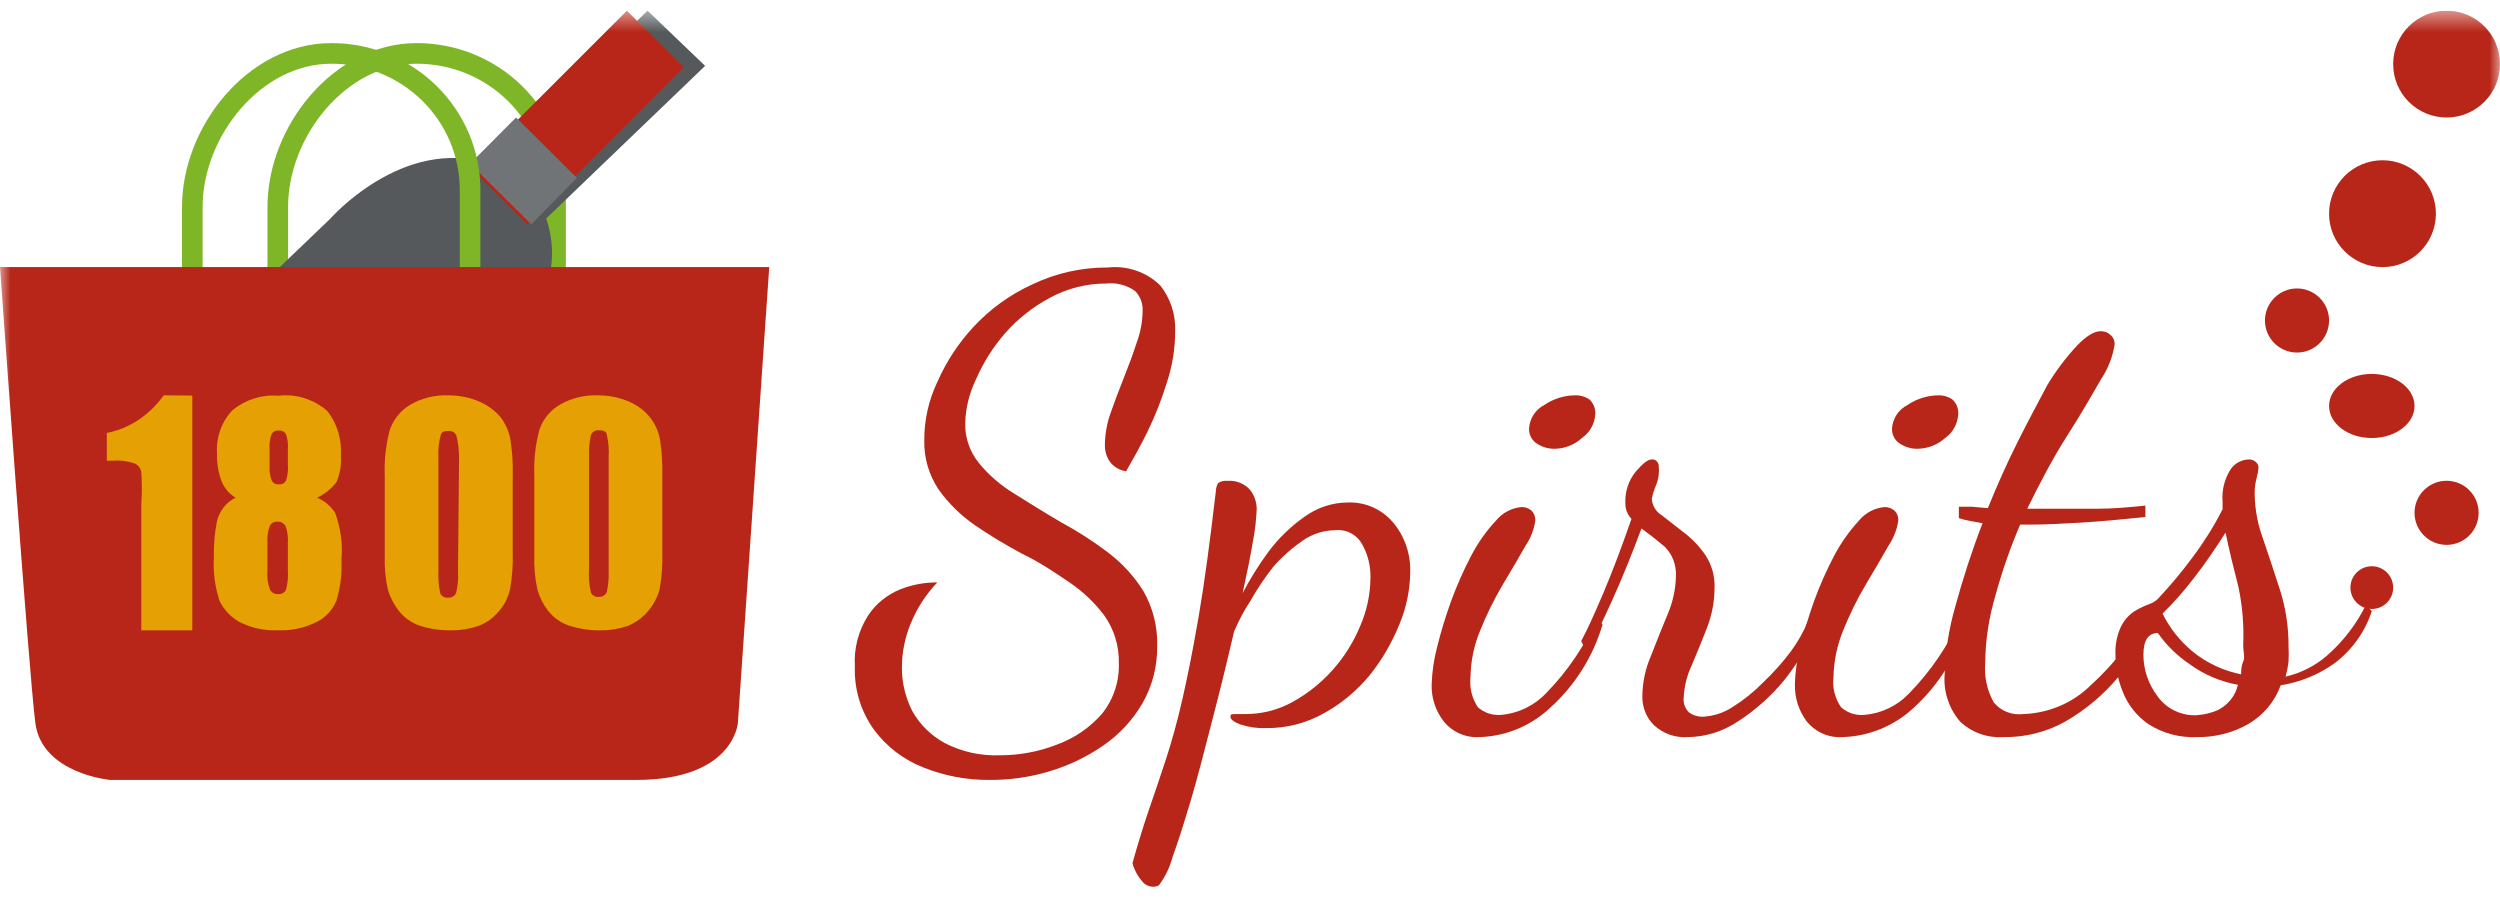
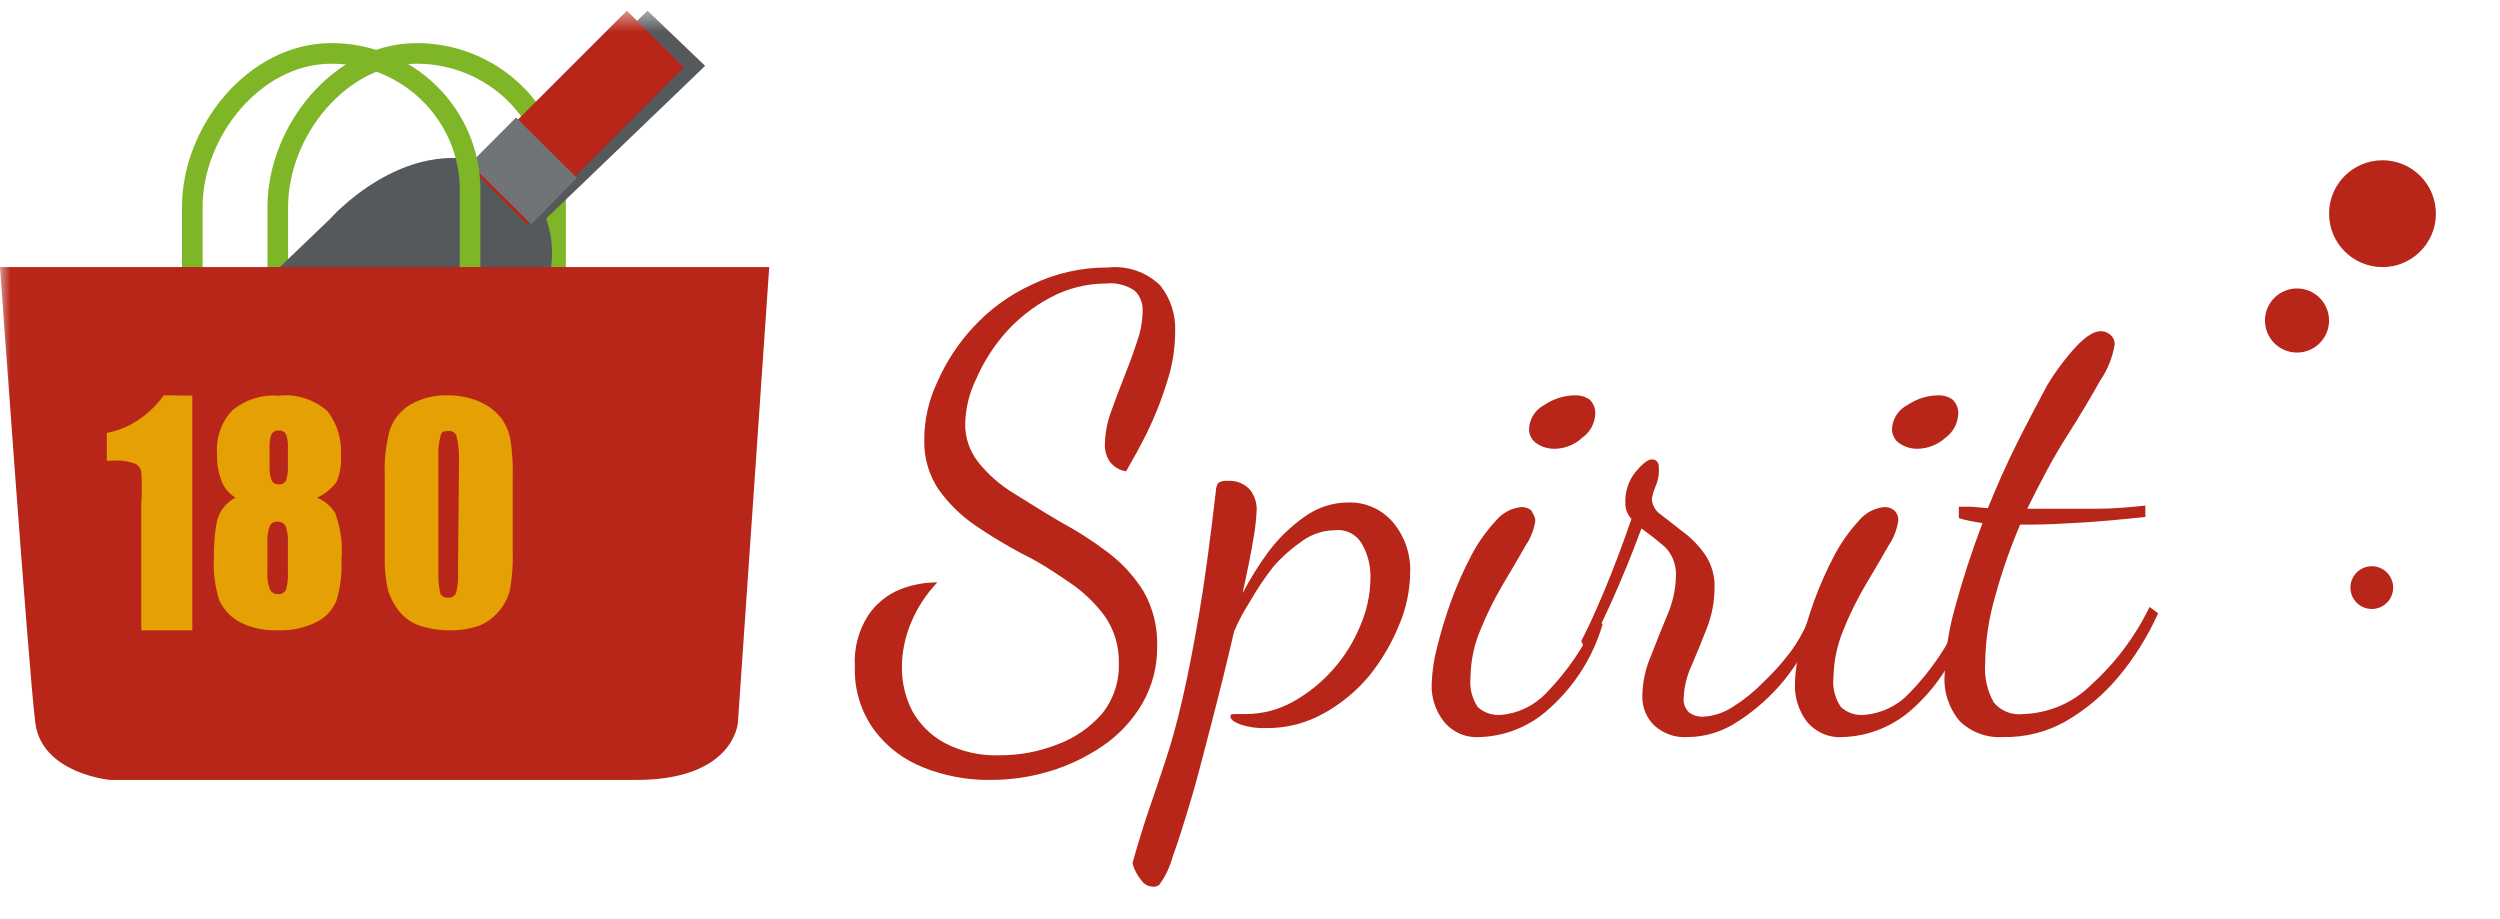
<svg xmlns="http://www.w3.org/2000/svg" width="117" height="43" viewBox="0 0 117 43" fill="none">
  <g clip-path="url(#clip0_593_11858)">
    <mask id="mask0_593_11858" style="mask-type:luminance" maskUnits="userSpaceOnUse" x="0" y="0" width="117" height="43">
      <path d="M117 0.5H0V42.5H117V0.5Z" fill="white" />
    </mask>
    <g mask="url(#mask0_593_11858)">
      <path d="M13 16.5V9.686C13 6.146 15.908 2.5 19.493 2.5C20.347 2.498 21.193 2.662 21.982 2.982C22.772 3.303 23.489 3.773 24.093 4.366C24.698 4.96 25.177 5.664 25.505 6.44C25.832 7.216 26 8.048 26 8.888V16.5" stroke="#7FB628" stroke-width="0.965" stroke-miterlimit="10" />
      <path d="M25.561 10.227C26.908 14.102 22.865 17.37 22.865 17.37L15.426 24.5L12.043 20.625L8 17.383L15.453 10.239C15.453 10.239 18.836 6.364 22.892 7.656L30.305 0.5L33 3.083L25.561 10.227Z" fill="#55595B" />
      <path d="M22 7.834L29.34 0.5L32 3.153L24.673 10.5L22 7.834Z" fill="#B72618" />
      <path d="M22 7.661L24.151 5.5L27 8.325L24.863 10.5L22 7.661Z" fill="#717476" />
      <path d="M9 16.5V9.686C9 6.146 11.919 2.5 15.5 2.5C16.353 2.498 17.198 2.662 17.986 2.982C18.775 3.303 19.492 3.773 20.095 4.366C20.699 4.96 21.178 5.664 21.505 6.44C21.832 7.216 22 8.048 22 8.888V16.5" stroke="#7FB628" stroke-width="0.965" stroke-miterlimit="10" />
      <path d="M26.067 36.5H5.147C5.147 36.5 1.96 36.207 1.653 33.833C1.347 31.46 0 12.5 0 12.5H36L34.533 33.833C34.533 33.833 34.347 36.5 29.787 36.5H26.067Z" fill="#B72618" />
      <path d="M9 18.514V29.5H6.612V23.621C6.647 23.107 6.647 22.59 6.612 22.076C6.592 21.991 6.555 21.912 6.503 21.846C6.451 21.78 6.386 21.729 6.313 21.697C5.966 21.574 5.601 21.528 5.239 21.562H5V20.261C6.047 20.06 6.993 19.434 7.663 18.5L9 18.514Z" fill="#E5A004" />
      <path d="M14.838 23.292C15.18 23.432 15.474 23.677 15.682 23.996C15.945 24.704 16.048 25.467 15.979 26.224C16.01 26.864 15.93 27.504 15.744 28.114C15.562 28.55 15.235 28.902 14.825 29.105C14.253 29.392 13.622 29.526 12.988 29.496C12.38 29.523 11.775 29.393 11.225 29.118C10.823 28.901 10.494 28.56 10.282 28.14C10.062 27.484 9.969 26.788 10.009 26.094C9.998 25.534 10.043 24.975 10.146 24.426C10.201 24.179 10.309 23.948 10.461 23.752C10.614 23.555 10.807 23.398 11.027 23.292C10.74 23.125 10.514 22.864 10.381 22.549C10.22 22.136 10.144 21.692 10.158 21.245C10.13 20.87 10.18 20.493 10.304 20.14C10.428 19.786 10.624 19.465 10.878 19.199C11.488 18.699 12.254 18.457 13.025 18.521C13.434 18.471 13.849 18.509 14.243 18.633C14.638 18.756 15.005 18.962 15.322 19.238C15.776 19.82 16.002 20.561 15.955 21.311C15.983 21.734 15.915 22.159 15.756 22.549C15.514 22.873 15.198 23.129 14.838 23.292ZM13.472 25.416C13.492 25.142 13.454 24.866 13.361 24.608C13.318 24.544 13.26 24.491 13.193 24.457C13.125 24.423 13.05 24.408 12.976 24.413C12.906 24.408 12.837 24.424 12.775 24.458C12.714 24.493 12.663 24.545 12.628 24.608C12.533 24.865 12.495 25.142 12.516 25.416V26.72C12.488 27.021 12.53 27.326 12.641 27.606C12.679 27.672 12.735 27.724 12.8 27.759C12.866 27.794 12.94 27.808 13.013 27.802C13.086 27.812 13.161 27.798 13.227 27.763C13.294 27.729 13.349 27.674 13.385 27.606C13.464 27.314 13.493 27.009 13.472 26.707V25.416ZM13.472 21.024C13.491 20.785 13.461 20.546 13.385 20.32C13.348 20.26 13.296 20.213 13.235 20.183C13.173 20.153 13.105 20.142 13.038 20.151C12.971 20.142 12.903 20.155 12.843 20.188C12.784 20.22 12.735 20.271 12.703 20.333C12.627 20.554 12.598 20.79 12.616 21.024V21.832C12.601 22.054 12.635 22.277 12.715 22.484C12.747 22.546 12.796 22.597 12.856 22.629C12.915 22.662 12.983 22.675 13.05 22.666C13.115 22.674 13.182 22.663 13.241 22.633C13.3 22.603 13.35 22.555 13.385 22.497C13.461 22.258 13.491 22.005 13.472 21.754V21.024Z" fill="#E5A004" />
      <path d="M23.995 22.289V25.816C24.015 26.406 23.973 26.997 23.87 27.579C23.785 27.959 23.608 28.309 23.355 28.597C23.1 28.91 22.771 29.149 22.401 29.29C21.996 29.43 21.572 29.5 21.145 29.499C20.631 29.511 20.117 29.436 19.626 29.276C19.253 29.148 18.923 28.912 18.672 28.597C18.443 28.307 18.269 27.975 18.157 27.618C18.037 27.083 17.986 26.534 18.007 25.985V22.289C17.975 21.554 18.056 20.818 18.245 20.108C18.424 19.61 18.766 19.193 19.212 18.933C19.746 18.63 20.349 18.481 20.957 18.502C21.47 18.495 21.978 18.597 22.451 18.802C22.832 18.968 23.172 19.223 23.443 19.547C23.659 19.839 23.809 20.178 23.883 20.539C23.974 21.118 24.012 21.704 23.995 22.289ZM21.484 21.401C21.483 21.058 21.441 20.715 21.359 20.383C21.327 20.309 21.273 20.25 21.204 20.212C21.136 20.174 21.058 20.161 20.982 20.174C20.794 20.174 20.668 20.174 20.618 20.396C20.53 20.736 20.496 21.089 20.518 21.44V26.665C20.497 27.037 20.527 27.411 20.605 27.775C20.64 27.841 20.694 27.896 20.759 27.931C20.823 27.966 20.897 27.98 20.97 27.971C21.047 27.978 21.124 27.961 21.192 27.921C21.259 27.882 21.313 27.821 21.346 27.749C21.427 27.42 21.456 27.081 21.434 26.743L21.484 21.401Z" fill="#E5A004" />
-       <path d="M30.995 22.289V25.816C31.015 26.407 30.973 26.998 30.87 27.579C30.765 27.963 30.577 28.317 30.32 28.613C30.063 28.91 29.745 29.142 29.388 29.29C28.984 29.431 28.56 29.502 28.133 29.499C27.622 29.51 27.114 29.435 26.626 29.277C26.25 29.148 25.915 28.913 25.659 28.598C25.434 28.307 25.264 27.975 25.157 27.618C25.037 27.083 24.986 26.534 25.006 25.986V22.289C24.975 21.554 25.056 20.818 25.245 20.108C25.419 19.607 25.762 19.189 26.212 18.933C26.746 18.63 27.349 18.481 27.957 18.502C28.47 18.495 28.978 18.597 29.451 18.802C29.831 18.963 30.168 19.219 30.431 19.547C30.655 19.835 30.81 20.176 30.883 20.539C30.974 21.118 31.012 21.704 30.995 22.289ZM28.485 21.401C28.508 21.046 28.478 20.689 28.397 20.343C28.397 20.2 28.233 20.134 28.032 20.134C27.955 20.125 27.877 20.141 27.809 20.181C27.741 20.221 27.687 20.282 27.656 20.357C27.582 20.699 27.552 21.05 27.568 21.401V26.626C27.54 26.998 27.57 27.373 27.656 27.736C27.689 27.804 27.742 27.859 27.808 27.895C27.873 27.93 27.947 27.943 28.02 27.932C28.097 27.939 28.175 27.922 28.242 27.883C28.309 27.843 28.363 27.782 28.397 27.71C28.47 27.38 28.5 27.042 28.485 26.704V21.401Z" fill="#E5A004" />
      <path d="M46.3 36.5C45.248 36.508 44.204 36.312 43.229 35.923C42.3 35.563 41.494 34.95 40.905 34.155C40.285 33.292 39.969 32.252 40.008 31.194C39.955 30.35 40.174 29.511 40.633 28.796C40.999 28.249 41.525 27.824 42.141 27.577C42.691 27.363 43.277 27.253 43.867 27.256C43.34 27.809 42.92 28.454 42.631 29.158C42.354 29.817 42.211 30.522 42.209 31.235C42.205 31.946 42.373 32.649 42.699 33.284C43.05 33.91 43.573 34.425 44.207 34.771C45.006 35.185 45.901 35.383 46.803 35.347C47.71 35.348 48.609 35.18 49.453 34.852C50.273 34.555 51.002 34.057 51.573 33.405C52.115 32.728 52.394 31.882 52.361 31.02C52.378 30.237 52.145 29.469 51.695 28.823C51.241 28.213 50.685 27.683 50.051 27.256C49.358 26.787 48.692 26.331 47.836 25.916C47.073 25.51 46.333 25.063 45.62 24.576C44.96 24.119 44.385 23.553 43.922 22.902C43.47 22.222 43.238 21.423 43.256 20.611C43.251 19.666 43.46 18.733 43.867 17.878C44.282 16.928 44.856 16.054 45.566 15.292C46.332 14.466 47.256 13.797 48.284 13.323C49.392 12.788 50.611 12.512 51.845 12.519C52.293 12.469 52.746 12.518 53.172 12.665C53.598 12.811 53.985 13.049 54.304 13.363C54.782 13.971 55.027 14.725 54.998 15.493C54.999 16.303 54.87 17.108 54.617 17.878C54.377 18.663 54.077 19.428 53.72 20.169C53.353 20.919 53.014 21.508 52.701 22.058C52.547 22.034 52.399 21.98 52.266 21.9C52.133 21.819 52.018 21.713 51.926 21.589C51.773 21.349 51.697 21.068 51.709 20.785C51.719 20.297 51.806 19.813 51.967 19.352C52.157 18.816 52.361 18.266 52.592 17.69C52.823 17.114 53.027 16.565 53.204 16.016C53.378 15.543 53.469 15.045 53.475 14.542C53.483 14.372 53.455 14.203 53.395 14.044C53.334 13.885 53.241 13.74 53.122 13.618C52.728 13.34 52.244 13.216 51.763 13.269C50.851 13.269 49.954 13.495 49.154 13.926C48.35 14.353 47.632 14.92 47.034 15.6C46.472 16.247 46.014 16.974 45.675 17.757C45.365 18.394 45.194 19.088 45.172 19.794C45.154 20.48 45.386 21.15 45.824 21.683C46.286 22.245 46.842 22.725 47.469 23.103C48.162 23.531 48.828 23.96 49.657 24.442C50.422 24.855 51.154 25.325 51.845 25.849C52.511 26.35 53.078 26.967 53.516 27.671C53.962 28.455 54.183 29.345 54.155 30.243C54.17 31.181 53.93 32.106 53.462 32.922C53.002 33.71 52.371 34.388 51.614 34.905C50.836 35.437 49.979 35.844 49.072 36.111C48.173 36.377 47.239 36.508 46.3 36.5Z" fill="#B72618" />
      <path d="M53.892 41.493C53.805 41.484 53.721 41.458 53.646 41.415C53.57 41.372 53.504 41.314 53.452 41.243C53.315 41.086 53.202 40.909 53.116 40.718C53.064 40.614 53.025 40.504 53 40.39C53.271 39.431 53.53 38.591 53.788 37.842C54.046 37.094 54.305 36.332 54.563 35.544C54.822 34.757 55.08 33.837 55.325 32.774C55.571 31.71 55.829 30.41 56.101 28.834C56.372 27.259 56.63 25.315 56.902 22.991C56.905 22.857 56.941 22.727 57.005 22.61C57.134 22.523 57.29 22.485 57.444 22.505C57.641 22.488 57.838 22.518 58.022 22.59C58.206 22.663 58.37 22.778 58.504 22.925C58.705 23.183 58.814 23.503 58.814 23.831C58.793 24.321 58.737 24.808 58.646 25.289C58.529 25.985 58.362 26.812 58.155 27.758C58.51 27.079 58.916 26.429 59.369 25.814C59.842 25.185 60.408 24.636 61.049 24.186C61.647 23.749 62.366 23.514 63.103 23.516C63.495 23.504 63.885 23.581 64.244 23.739C64.604 23.898 64.924 24.136 65.183 24.435C65.742 25.093 66.033 25.944 65.997 26.812C65.984 27.639 65.813 28.455 65.493 29.215C65.146 30.077 64.676 30.882 64.098 31.605C63.502 32.326 62.779 32.928 61.966 33.378C61.133 33.848 60.193 34.088 59.24 34.074C58.833 34.089 58.426 34.031 58.039 33.903C57.741 33.785 57.587 33.667 57.587 33.548C57.587 33.43 57.587 33.43 57.793 33.417H58.297C59.064 33.419 59.819 33.224 60.493 32.852C61.915 32.066 63.032 30.811 63.658 29.294C63.968 28.587 64.131 27.822 64.137 27.049C64.153 26.497 64.019 25.951 63.749 25.473C63.622 25.245 63.432 25.061 63.202 24.944C62.971 24.827 62.712 24.782 62.457 24.816C61.931 24.823 61.419 24.988 60.984 25.289C60.476 25.637 60.011 26.047 59.602 26.51C59.2 27.02 58.837 27.559 58.517 28.125C58.22 28.577 57.964 29.057 57.754 29.557C57.418 31.014 57.07 32.419 56.721 33.758C56.372 35.098 56.049 36.385 55.739 37.422C55.429 38.459 55.132 39.418 54.873 40.114C54.748 40.589 54.533 41.035 54.24 41.427C54.135 41.49 54.012 41.513 53.892 41.493Z" fill="#B72618" />
-       <path d="M69.255 34.495C68.936 34.518 68.617 34.464 68.323 34.337C68.03 34.209 67.771 34.013 67.569 33.763C67.178 33.264 66.977 32.641 67.002 32.006C67.023 31.431 67.107 30.86 67.252 30.303C67.433 29.569 67.653 28.845 67.911 28.134C68.179 27.4 68.496 26.684 68.86 25.992C69.171 25.396 69.561 24.845 70.019 24.356C70.317 23.997 70.744 23.772 71.205 23.73C71.373 23.726 71.537 23.782 71.666 23.89C71.731 23.953 71.781 24.03 71.812 24.116C71.844 24.201 71.858 24.292 71.851 24.382C71.788 24.793 71.635 25.183 71.403 25.526C71.1 26.059 70.744 26.671 70.336 27.349C69.925 28.044 69.568 28.769 69.268 29.518C68.982 30.205 68.829 30.942 68.82 31.687C68.765 32.183 68.886 32.683 69.163 33.097C69.31 33.227 69.482 33.326 69.667 33.388C69.853 33.449 70.049 33.473 70.243 33.457C71.051 33.39 71.806 33.026 72.365 32.432C73.357 31.419 74.161 30.234 74.737 28.933L75 29.226C74.559 30.723 73.715 32.068 72.562 33.111C71.664 33.964 70.488 34.456 69.255 34.495ZM72.76 21.003C72.466 21.009 72.177 20.925 71.93 20.763C71.808 20.686 71.71 20.578 71.645 20.449C71.58 20.32 71.551 20.175 71.561 20.031C71.579 19.805 71.654 19.588 71.778 19.399C71.903 19.21 72.073 19.057 72.273 18.953C72.694 18.667 73.188 18.51 73.695 18.501C73.943 18.49 74.188 18.56 74.394 18.701C74.488 18.791 74.56 18.901 74.606 19.023C74.651 19.145 74.669 19.276 74.657 19.406C74.642 19.62 74.58 19.828 74.475 20.014C74.371 20.201 74.226 20.361 74.051 20.484C73.699 20.812 73.239 20.997 72.76 21.003Z" fill="#B72618" />
+       <path d="M69.255 34.495C68.936 34.518 68.617 34.464 68.323 34.337C68.03 34.209 67.771 34.013 67.569 33.763C67.178 33.264 66.977 32.641 67.002 32.006C67.023 31.431 67.107 30.86 67.252 30.303C67.433 29.569 67.653 28.845 67.911 28.134C68.179 27.4 68.496 26.684 68.86 25.992C69.171 25.396 69.561 24.845 70.019 24.356C70.317 23.997 70.744 23.772 71.205 23.73C71.373 23.726 71.537 23.782 71.666 23.89C71.844 24.201 71.858 24.292 71.851 24.382C71.788 24.793 71.635 25.183 71.403 25.526C71.1 26.059 70.744 26.671 70.336 27.349C69.925 28.044 69.568 28.769 69.268 29.518C68.982 30.205 68.829 30.942 68.82 31.687C68.765 32.183 68.886 32.683 69.163 33.097C69.31 33.227 69.482 33.326 69.667 33.388C69.853 33.449 70.049 33.473 70.243 33.457C71.051 33.39 71.806 33.026 72.365 32.432C73.357 31.419 74.161 30.234 74.737 28.933L75 29.226C74.559 30.723 73.715 32.068 72.562 33.111C71.664 33.964 70.488 34.456 69.255 34.495ZM72.76 21.003C72.466 21.009 72.177 20.925 71.93 20.763C71.808 20.686 71.71 20.578 71.645 20.449C71.58 20.32 71.551 20.175 71.561 20.031C71.579 19.805 71.654 19.588 71.778 19.399C71.903 19.21 72.073 19.057 72.273 18.953C72.694 18.667 73.188 18.51 73.695 18.501C73.943 18.49 74.188 18.56 74.394 18.701C74.488 18.791 74.56 18.901 74.606 19.023C74.651 19.145 74.669 19.276 74.657 19.406C74.642 19.62 74.58 19.828 74.475 20.014C74.371 20.201 74.226 20.361 74.051 20.484C73.699 20.812 73.239 20.997 72.76 21.003Z" fill="#B72618" />
      <path d="M78.954 34.496C78.394 34.53 77.844 34.335 77.42 33.952C77.24 33.779 77.097 33.568 77.001 33.333C76.905 33.099 76.857 32.845 76.861 32.59C76.868 31.936 77.006 31.292 77.264 30.697C77.524 30.03 77.797 29.335 78.057 28.722C78.293 28.164 78.421 27.562 78.434 26.952C78.445 26.699 78.404 26.447 78.315 26.212C78.225 25.977 78.088 25.765 77.914 25.59C77.55 25.282 77.186 24.996 76.821 24.732C76.379 25.917 75.924 27.047 75.443 28.11C74.962 29.172 74.572 29.975 74.26 30.52L74 30.002C74.277 29.485 74.629 28.722 75.053 27.715C75.478 26.707 75.911 25.563 76.353 24.283C76.26 24.188 76.186 24.073 76.137 23.947C76.088 23.82 76.064 23.684 76.067 23.548C76.044 23.011 76.216 22.486 76.549 22.077C76.874 21.696 77.121 21.505 77.277 21.505C77.318 21.497 77.36 21.499 77.401 21.509C77.442 21.52 77.48 21.539 77.513 21.566C77.546 21.593 77.573 21.627 77.593 21.666C77.613 21.704 77.625 21.747 77.628 21.791C77.642 21.936 77.642 22.082 77.628 22.227C77.602 22.43 77.545 22.628 77.459 22.812C77.39 22.983 77.338 23.161 77.303 23.343C77.314 23.5 77.361 23.651 77.44 23.783C77.52 23.916 77.628 24.027 77.758 24.106L78.772 24.896C79.167 25.189 79.514 25.548 79.799 25.958C80.11 26.418 80.266 26.974 80.241 27.538C80.235 28.168 80.116 28.792 79.89 29.376C79.643 30.002 79.409 30.588 79.162 31.16C78.947 31.619 78.823 32.12 78.798 32.631C78.781 32.764 78.796 32.9 78.841 33.026C78.887 33.152 78.961 33.264 79.058 33.352C79.239 33.478 79.452 33.544 79.669 33.543C80.176 33.523 80.67 33.364 81.099 33.08C81.613 32.758 82.088 32.374 82.516 31.936C82.989 31.49 83.424 31.003 83.817 30.479C84.14 30.039 84.411 29.558 84.623 29.049L85 29.349C84.611 30.242 84.108 31.075 83.505 31.827C82.888 32.579 82.164 33.227 81.359 33.747C80.643 34.235 79.808 34.495 78.954 34.496Z" fill="#B72618" />
      <path d="M86.242 34.495C85.923 34.518 85.604 34.463 85.31 34.336C85.017 34.208 84.758 34.012 84.555 33.763C84.177 33.259 83.982 32.639 84.001 32.007C84.016 31.431 84.1 30.859 84.252 30.304C84.427 29.569 84.643 28.845 84.897 28.135C85.166 27.4 85.483 26.684 85.846 25.993C86.162 25.399 86.551 24.849 87.006 24.356C87.155 24.177 87.338 24.029 87.543 23.922C87.749 23.815 87.974 23.75 88.205 23.731C88.368 23.728 88.527 23.785 88.653 23.89C88.72 23.952 88.771 24.029 88.803 24.114C88.835 24.2 88.847 24.292 88.838 24.383C88.774 24.793 88.621 25.184 88.389 25.527C88.086 26.059 87.731 26.671 87.322 27.35C86.911 28.044 86.555 28.769 86.255 29.519C85.974 30.207 85.822 30.943 85.807 31.688C85.748 32.186 85.875 32.689 86.162 33.098C86.309 33.229 86.48 33.328 86.666 33.39C86.852 33.452 87.048 33.475 87.243 33.457C88.045 33.394 88.796 33.034 89.351 32.446C90.344 31.43 91.152 30.246 91.737 28.947L92 29.239C91.554 30.735 90.711 32.078 89.562 33.124C88.655 33.97 87.476 34.457 86.242 34.495ZM89.747 21.003C89.453 21.009 89.163 20.926 88.917 20.763C88.795 20.687 88.697 20.578 88.632 20.449C88.567 20.32 88.538 20.176 88.548 20.032C88.567 19.804 88.644 19.586 88.77 19.397C88.897 19.208 89.07 19.056 89.272 18.954C89.69 18.67 90.179 18.513 90.682 18.501C90.93 18.489 91.176 18.559 91.381 18.701C91.475 18.791 91.547 18.901 91.593 19.023C91.638 19.145 91.656 19.276 91.644 19.406C91.63 19.619 91.569 19.826 91.467 20.012C91.364 20.198 91.222 20.359 91.051 20.484C90.692 20.81 90.229 20.994 89.747 21.003Z" fill="#B72618" />
      <path d="M93.739 34.495C93.366 34.517 92.992 34.463 92.643 34.334C92.294 34.206 91.977 34.007 91.716 33.751C91.2 33.136 90.948 32.357 91.009 31.571C91.041 30.492 91.209 29.421 91.508 28.381C91.854 27.118 92.27 25.815 92.783 24.486L92.201 24.38C92.022 24.349 91.845 24.305 91.674 24.247V23.715H92.27L93.032 23.781C93.462 22.718 93.919 21.694 94.418 20.697C94.917 19.701 95.388 18.823 95.804 18.039C96.199 17.379 96.663 16.76 97.189 16.191C97.632 15.726 98.007 15.5 98.312 15.5C98.475 15.498 98.634 15.555 98.755 15.66C98.826 15.718 98.883 15.792 98.919 15.875C98.955 15.958 98.97 16.048 98.963 16.138C98.868 16.721 98.647 17.278 98.312 17.773C97.882 18.531 97.356 19.435 96.718 20.432C96.081 21.428 95.471 22.598 94.875 23.808H96.011C96.691 23.808 97.397 23.808 98.146 23.808C98.894 23.808 99.642 23.741 100.404 23.662V24.193C99.282 24.313 98.27 24.406 97.383 24.459C96.496 24.512 95.693 24.552 95 24.552H94.543C94.084 25.625 93.699 26.727 93.392 27.849C93.08 28.891 92.917 29.968 92.907 31.052C92.857 31.684 92.996 32.316 93.309 32.873C93.471 33.072 93.684 33.227 93.927 33.322C94.17 33.418 94.435 33.451 94.695 33.418C95.878 33.376 96.999 32.9 97.826 32.089C98.988 31.043 99.929 29.793 100.598 28.407L101 28.7C100.524 29.768 99.9 30.77 99.144 31.677C98.453 32.509 97.612 33.215 96.663 33.764C95.778 34.263 94.765 34.516 93.739 34.495Z" fill="#B72618" />
-       <path d="M102.819 34.496C102.013 34.532 101.217 34.319 100.547 33.891C100.01 33.519 99.599 33.007 99.362 32.416C99.13 31.859 99.008 31.265 99.004 30.665C98.981 30.214 99.065 29.763 99.251 29.348C99.384 29.068 99.588 28.824 99.844 28.637C100.058 28.504 100.283 28.389 100.519 28.295C100.681 28.246 100.832 28.165 100.959 28.058C101.562 27.42 102.124 26.747 102.64 26.044C103.163 25.345 103.624 24.605 104.017 23.832V23.477C103.972 22.941 104.107 22.406 104.403 21.949C104.494 21.82 104.614 21.712 104.755 21.635C104.896 21.557 105.054 21.512 105.215 21.502C105.281 21.496 105.347 21.504 105.408 21.525C105.469 21.545 105.526 21.578 105.573 21.62C105.612 21.653 105.643 21.694 105.665 21.739C105.686 21.785 105.697 21.834 105.697 21.883C105.687 22.039 105.66 22.194 105.616 22.344C105.542 22.61 105.509 22.885 105.519 23.16C105.534 23.87 105.669 24.572 105.919 25.241C106.175 25.995 106.437 26.785 106.704 27.61C106.975 28.464 107.11 29.352 107.103 30.244C107.116 30.489 107.116 30.735 107.103 30.981C107.074 31.212 107.028 31.441 106.965 31.666C107.682 31.5 108.346 31.165 108.894 30.691C109.661 30.019 110.284 29.21 110.726 28.308L111 28.598C110.693 29.559 110.087 30.408 109.266 31.034C108.52 31.569 107.651 31.926 106.731 32.074C106.462 32.84 105.913 33.489 105.188 33.904C104.47 34.303 103.651 34.508 102.819 34.496ZM102.819 33.469C103.158 33.446 103.488 33.366 103.798 33.232C104.034 33.112 104.242 32.944 104.403 32.739C104.566 32.535 104.678 32.298 104.734 32.047C103.906 31.899 103.127 31.565 102.461 31.073C101.881 30.68 101.381 30.19 100.987 29.625C100.532 29.625 100.312 29.98 100.312 30.639C100.311 31.339 100.543 32.021 100.974 32.587C101.183 32.883 101.47 33.121 101.805 33.276C102.142 33.431 102.515 33.498 102.888 33.469H102.819ZM104.885 31.573C104.885 31.376 104.885 31.178 104.981 30.968C105.078 30.757 104.981 30.494 104.981 30.204C105.023 29.291 104.948 28.375 104.761 27.479C104.526 26.57 104.321 25.728 104.156 24.925C103.687 25.662 103.206 26.373 102.682 27.044C102.232 27.635 101.74 28.194 101.208 28.716C101.536 29.385 102.004 29.981 102.585 30.468C103.26 31.027 104.076 31.409 104.954 31.573H104.885Z" fill="#B72618" />
      <path d="M111 28.5C111.552 28.5 112 28.052 112 27.5C112 26.948 111.552 26.5 111 26.5C110.447 26.5 110 26.948 110 27.5C110 28.052 110.447 28.5 111 28.5Z" fill="#B72618" />
-       <path d="M114.5 25.5C115.329 25.5 116 24.828 116 24C116 23.172 115.329 22.5 114.5 22.5C113.672 22.5 113 23.172 113 24C113 24.828 113.672 25.5 114.5 25.5Z" fill="#B72618" />
      <path d="M107.5 16.5C108.328 16.5 109 15.828 109 15C109 14.172 108.328 13.5 107.5 13.5C106.672 13.5 106 14.172 106 15C106 15.828 106.672 16.5 107.5 16.5Z" fill="#B72618" />
-       <path d="M111 20.5C112.103 20.5 113 19.828 113 19C113 18.172 112.103 17.5 111 17.5C109.894 17.5 109 18.172 109 19C109 19.828 109.894 20.5 111 20.5Z" fill="#B72618" />
      <path d="M111.501 12.5C112.88 12.5 114 11.381 114 10C114 8.619 112.88 7.5 111.501 7.5C110.121 7.5 109 8.619 109 10C109 11.381 110.121 12.5 111.501 12.5Z" fill="#B72618" />
-       <path d="M114.501 5.5C115.88 5.5 117 4.381 117 3C117 1.619 115.88 0.5 114.501 0.5C113.12 0.5 112 1.619 112 3C112 4.381 113.12 5.5 114.501 5.5Z" fill="#B72618" />
    </g>
  </g>
  <defs>
    <clipPath id="clip0_593_11858">
      <rect width="117" height="42" fill="white" transform="translate(0 0.5)" />
    </clipPath>
  </defs>
</svg>